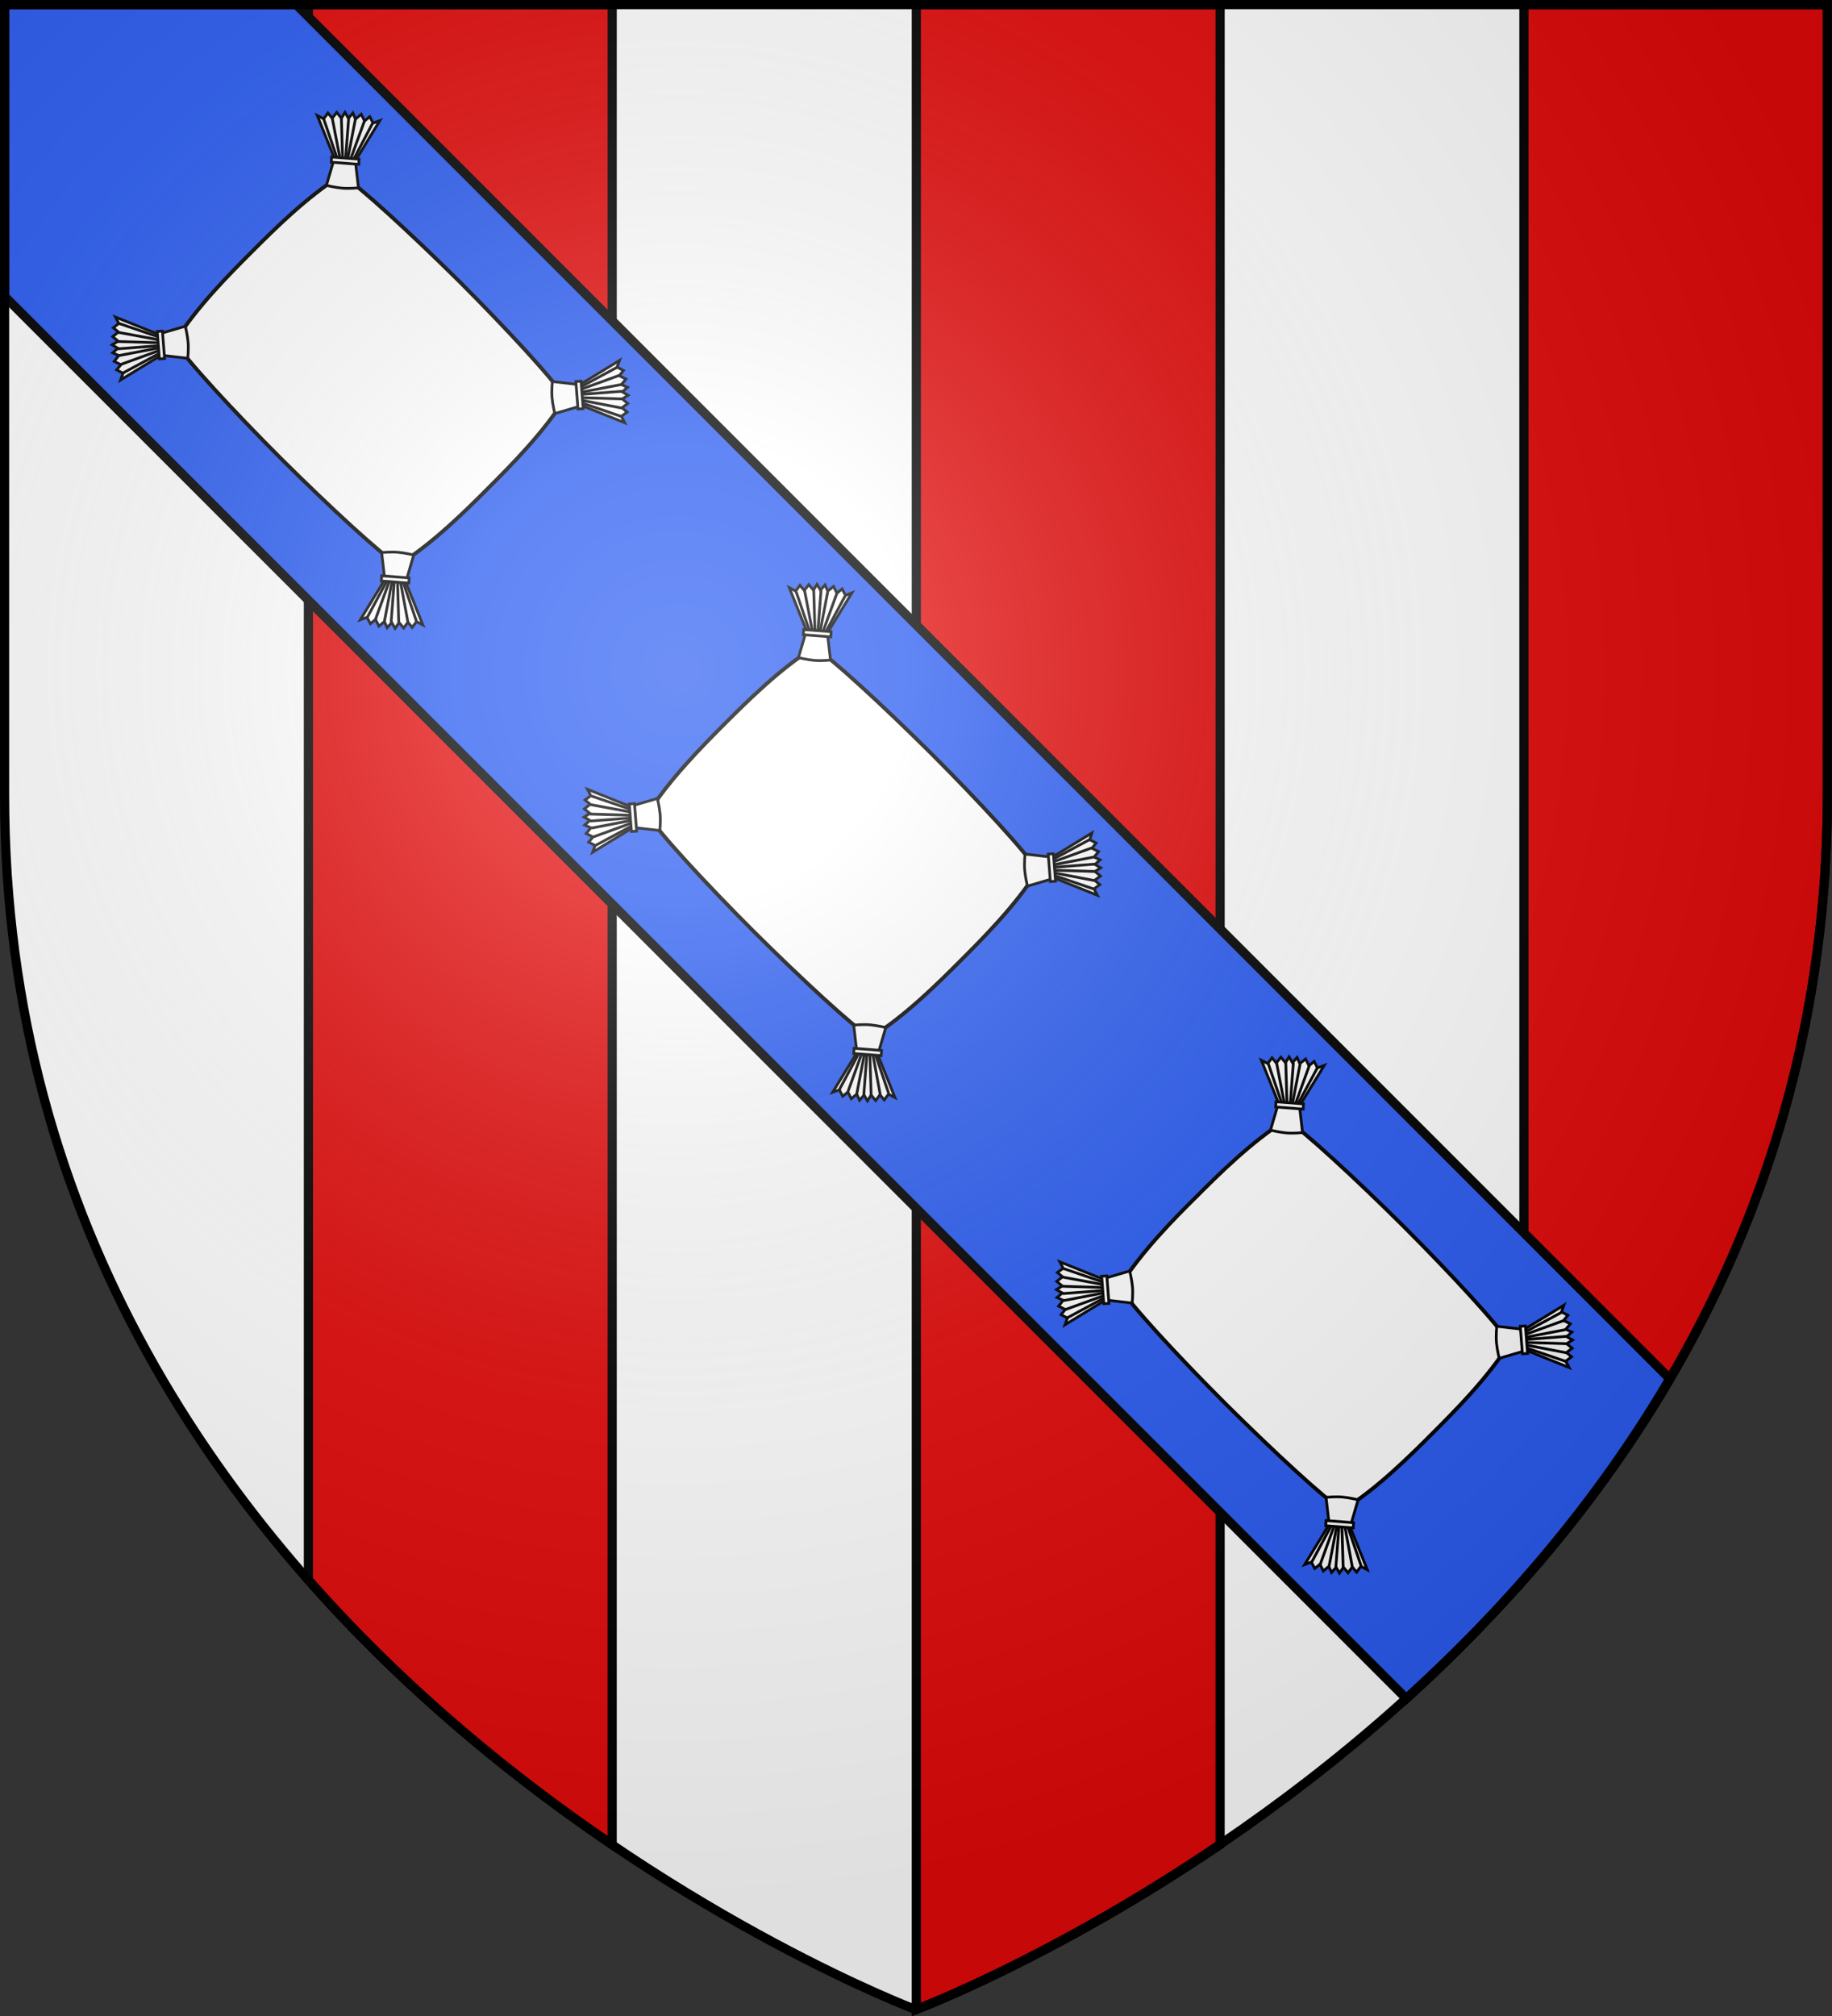
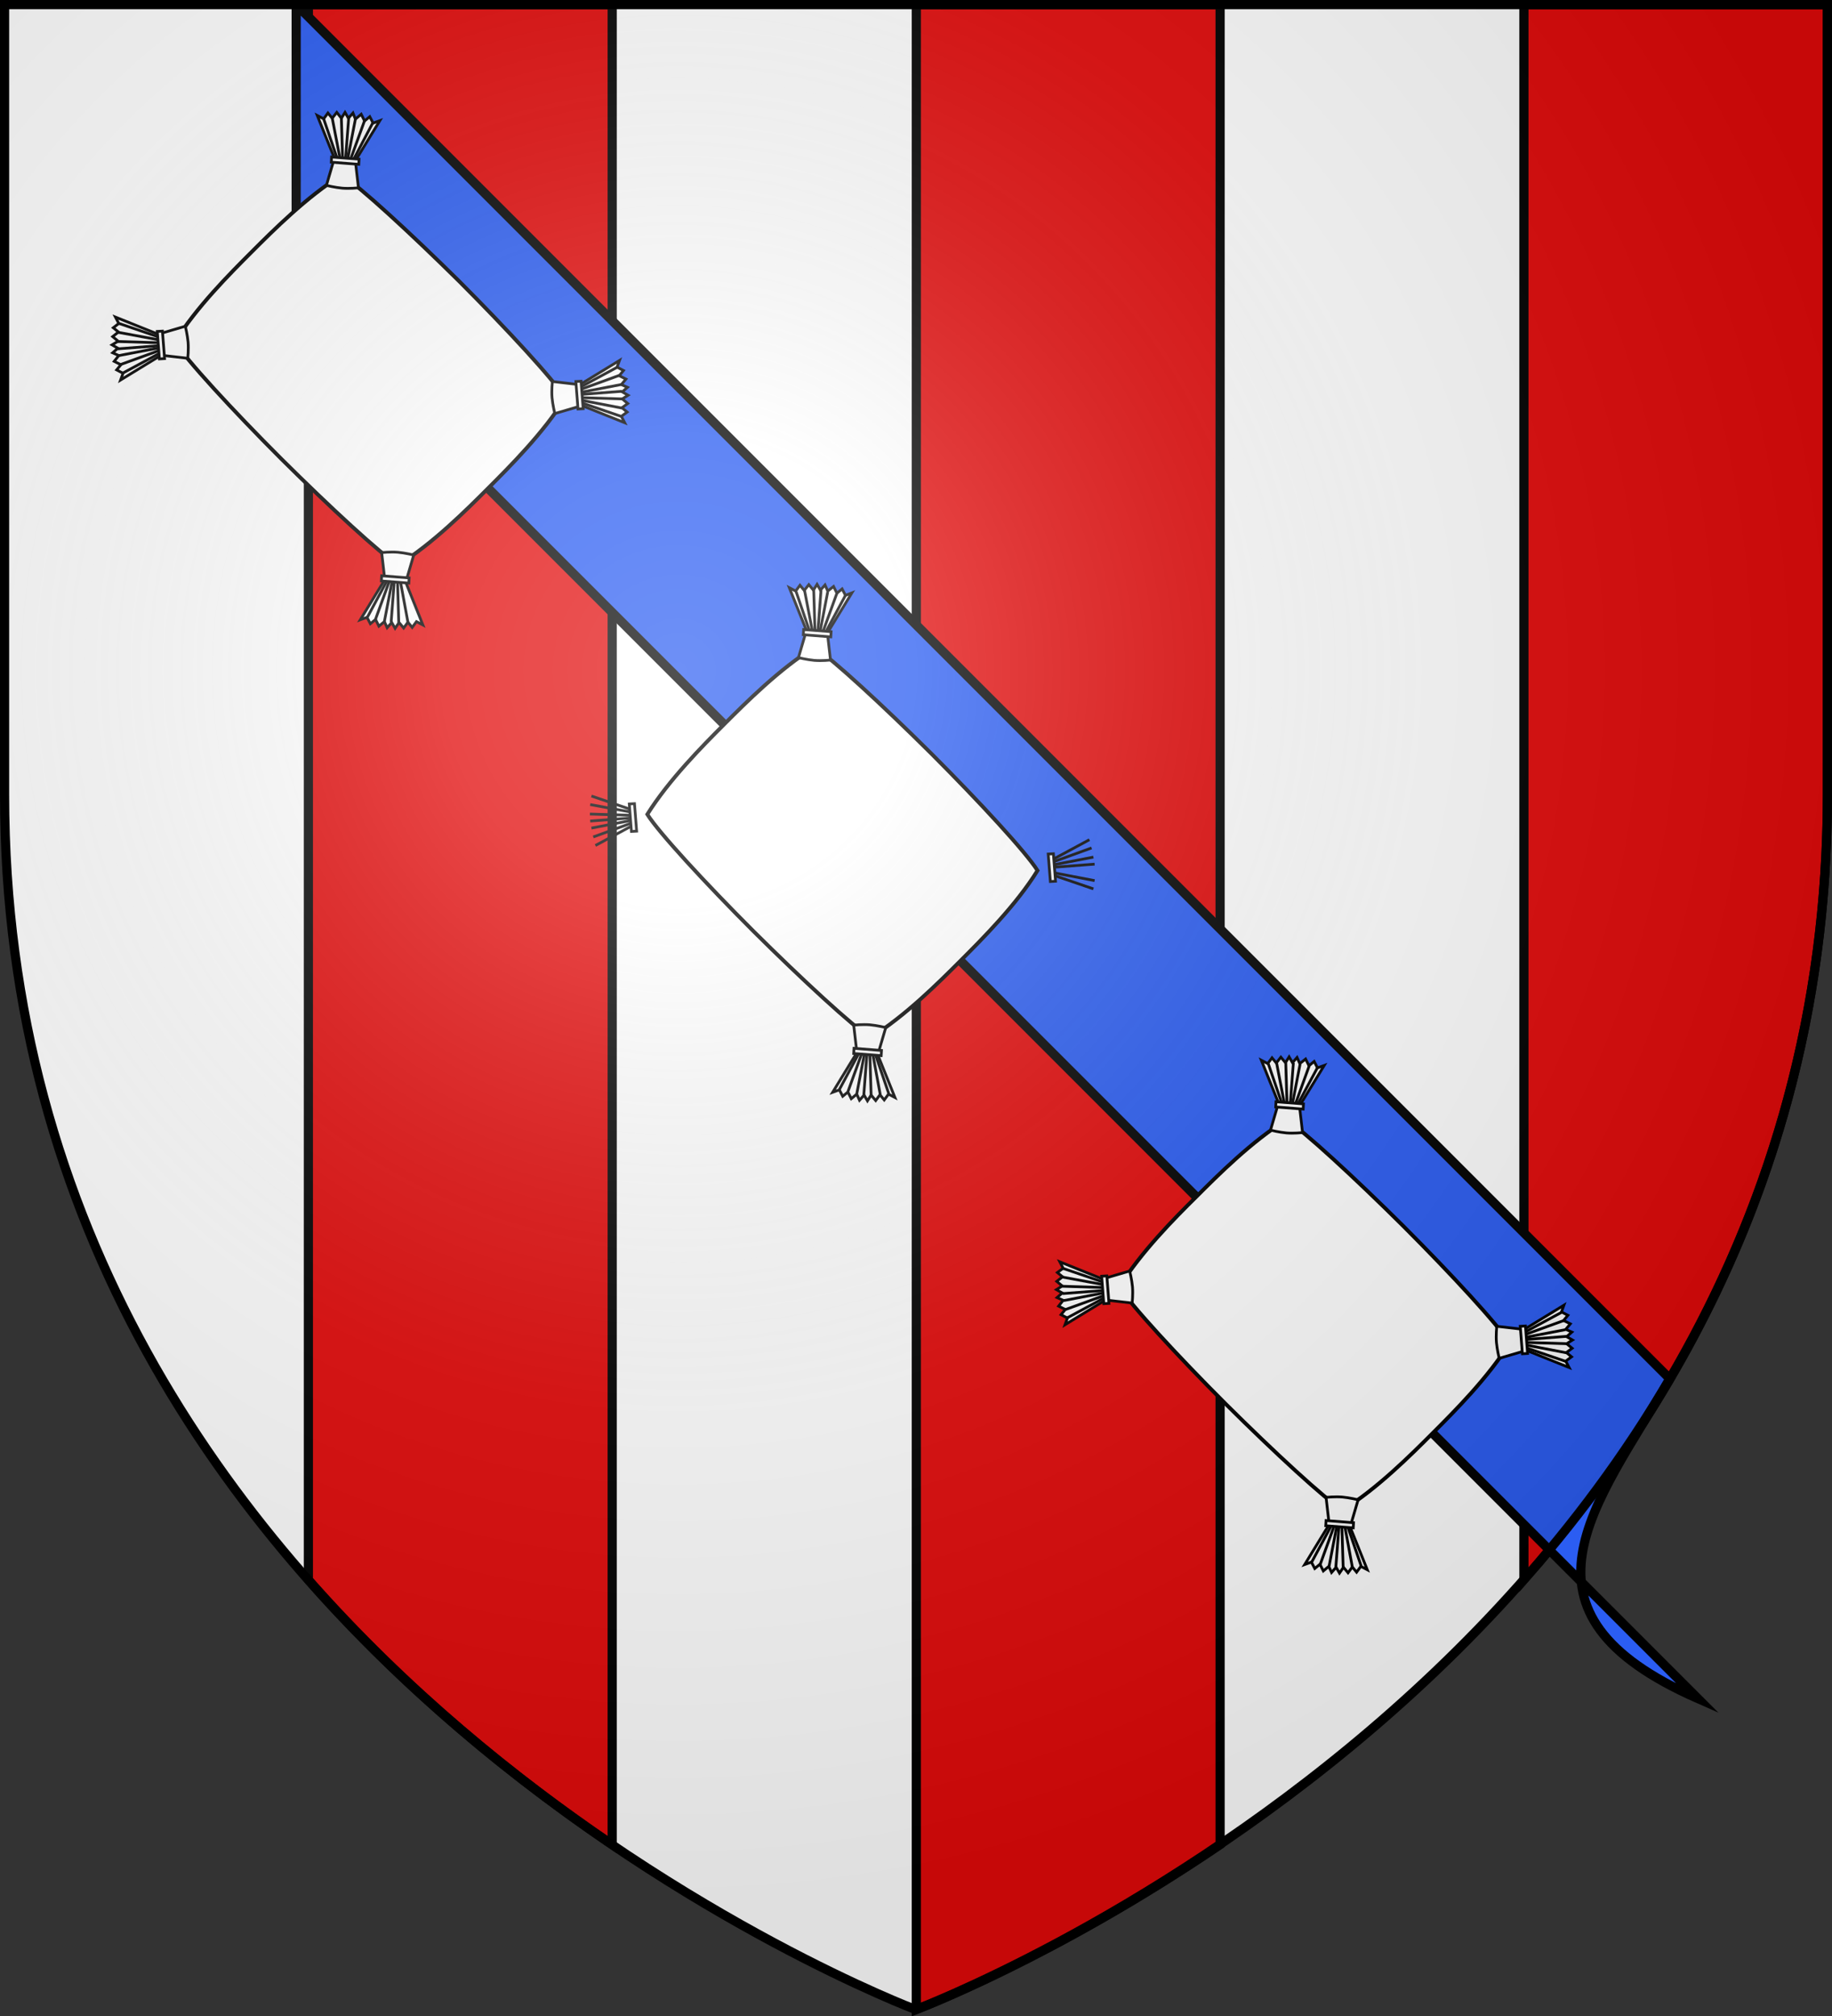
<svg xmlns="http://www.w3.org/2000/svg" version="1.1" id="svg2" x="0px" y="0px" viewBox="0 0 600 660.1" style="enable-background:new 0 0 600 660.1;" xml:space="preserve">
  <rect x="0" y="0" width="600" height="660.1" fill="#333333" stroke="none" />
  <style type="text/css">
	.st0{fill:#FFFFFF;}
	.st1{fill:#E20909;stroke:#000000;stroke-width:3;stroke-miterlimit:10;}
	.st2{fill:#2B5DF2;stroke:#000000;stroke-width:3;stroke-miterlimit:10;}
	.st3{fill:#FFFFFF;stroke:#000000;stroke-width:0.9;stroke-miterlimit:10;}
	.st4{fill:#FFFFFF;stroke:#000000;stroke-width:1.25;stroke-miterlimit:10;}
	.st5{fill:url(#path2875_1_);stroke:#000000;stroke-width:3;stroke-miterlimit:10;}
</style>
  <desc id="desc4">SVG coat of arms</desc>
  <g id="g9370" transform="matrix(0.607,0,0,0.694,-525.206,251.961)">
</g>
  <g id="g2137" transform="translate(-1456.132,-460.604)">
</g>
  <path id="path2875_5_" class="st0" d="M300,657.9c0,0,298.5-112.3,298.5-397.8V1.5H1.5v258.6C1.5,545.6,300,657.9,300,657.9z" />
  <path class="st1" d="M101,1.5v515.7c32,36.3,67.5,65,99.5,86.7V1.5H101z" />
  <path class="st1" d="M300.1,1.5v656.4c0.5-0.2,45-17,99.5-54V1.5H300.1z" />
  <path class="st1" d="M499.1,517.2c54.8-62.1,99.4-146.6,99.4-257.1V1.5h-99.4V517.2L499.1,517.2z" />
  <g id="g404">
    <polygon id="polygon400" class="st0" points="1.5,1.5 97,1.5 97,1.5  " />
-     <path id="path402" class="st2" d="M546.9,451.4L97,1.5H1.5V97l459.1,459.1C491.8,527.8,522.4,493.1,546.9,451.4z" />
+     <path id="path402" class="st2" d="M546.9,451.4L97,1.5V97l459.1,459.1C491.8,527.8,522.4,493.1,546.9,451.4z" />
  </g>
  <g id="g4593">
    <path id="path4595" class="st3" d="M57.3,111.9c3.7,5.9,18.9,22.4,34.8,38.3c15.9,15.8,32.5,31.1,38.3,34.8   c11.4-7.1,22.3-18,29.5-25.2c7.1-7.1,18.2-18.2,25.2-29.5c-3.7-5.9-18.9-22.4-34.8-38.3c-16-15.8-32.5-31-38.4-34.7   c-11.4,7.1-22.3,18-29.5,25.2C75.3,89.6,64.3,100.6,57.3,111.9" />
    <path id="path4597" class="st4" d="M57.3,111.9c3.7,5.9,18.9,22.4,34.8,38.3c15.9,15.8,32.5,31.1,38.3,34.8   c11.4-7.1,22.3-18,29.5-25.2c7.1-7.1,18.2-18.2,25.2-29.5c-3.7-5.9-18.9-22.4-34.8-38.3c-16-15.8-32.5-31-38.4-34.7   c-11.4,7.1-22.3,18-29.5,25.2C75.3,89.6,64.3,100.6,57.3,111.9z" />
    <g id="g4599">
      <path id="path4601" class="st3" d="M116.7,52.1l7.7-12.6l-2.2,0.8l-1.1-2.1l-1.7,1.4l-1.1-2.2l-1.9,1.6l-0.8-2l-1.5,1.7l-1.1-1.9    l-1.2,1.9l-1.5-1.9l-1.5,1.9l-1.4-1.7l-1.4,1.9l-2.1-1.1l5.5,13.7l-0.3,1.7l-2.2,7.5c0,0,2.9,0.7,5.2,0.9c2.4,0.2,5.3-0.1,5.3-0.1    l-0.9-7.8L116.7,52.1z" />
      <path id="path4603" class="st3" d="M122.1,40.2L115.9,52" />
      <path id="path4605" class="st3" d="M119.4,39.5l-4.5,12.4" />
      <path id="path4607" class="st3" d="M116.4,39l-2.5,12.9" />
      <path id="path4609" class="st3" d="M114.2,38.6l-1,13.1" />
      <path id="path4611" class="st3" d="M111.8,38.6l0.4,13.1" />
      <path id="path4613" class="st3" d="M108.8,38.6l2.5,13" />
      <path id="path4615" class="st3" d="M106,38.9l4.3,12.6" />
      <g id="g4617">
        <path id="path4619" class="st3" d="M190.3,125.7l12.6-7.7l-0.8,2.2l2.1,1.1l-1.4,1.7l2.2,1.1l-1.5,1.8l2,0.9l-1.7,1.5l1.9,1.1     l-1.9,1.2l1.8,1.5l-1.9,1.4l1.7,1.4l-1.9,1.4l1.1,2.1l-13.7-5.5l-1.7,0.3l-7.5,2.2c0,0-0.7-2.9-0.9-5.2c-0.2-2.4,0.1-5.3,0.1-5.3     l7.8,0.9L190.3,125.7z" />
        <path id="path4621" class="st3" d="M202.2,120.2l-11.7,6.3" />
        <path id="path4623" class="st3" d="M202.8,122.9l-12.4,4.5" />
        <path id="path4625" class="st3" d="M203.4,125.9l-13,2.5" />
        <path id="path4627" class="st3" d="M203.7,128.1l-13.1,1" />
        <path id="path4629" class="st3" d="M203.8,130.6l-13.1-0.4" />
        <path id="path4631" class="st3" d="M203.7,133.6l-13-2.5" />
        <path id="path4633" class="st3" d="M203.4,136.3l-12.6-4.3" />
        <path id="path4635" class="st3" d="M188.6,124.9l0.7,9l1.7-0.1l-0.7-9L188.6,124.9z" />
      </g>
      <path id="path4637" class="st3" d="M117.5,53.8l-9-0.7l0.1-1.7l9,0.7L117.5,53.8z" />
      <g id="g4639">
        <path id="path4641" class="st3" d="M125.7,190.3l-7.7,12.6l2.2-0.8l1.1,2.1l1.7-1.4l1.1,2.2l1.8-1.5l0.9,2l1.5-1.7l1.1,1.9     l1.3-1.9l1.5,1.8l1.4-1.9l1.4,1.7l1.4-1.9l2.1,1.1l-5.5-13.7l0.3-1.7l2.2-7.5c0,0-2.9-0.7-5.2-0.9c-2.4-0.2-5.3,0.1-5.3,0.1     l0.9,7.8L125.7,190.3z" />
        <path id="path4643" class="st3" d="M120.3,202.1l6.3-11.7" />
        <path id="path4645" class="st3" d="M123,202.7l4.5-12.4" />
        <path id="path4647" class="st3" d="M125.9,203.4l2.5-13" />
        <path id="path4649" class="st3" d="M128.1,203.7l1-13.1" />
        <path id="path4651" class="st3" d="M130.6,203.8l-0.4-13.1" />
        <path id="path4653" class="st3" d="M133.6,203.7l-2.4-13" />
-         <path id="path4655" class="st3" d="M136.4,203.4l-4.3-12.6" />
        <path id="path4657" class="st3" d="M125,188.5l9,0.7l-0.1,1.7l-9-0.7L125,188.5z" />
      </g>
      <g id="g4659">
        <path id="path4661" class="st3" d="M52.1,116.7l-12.6,7.7l0.8-2.2l-2.1-1.1l1.4-1.7l-2.2-1.1l1.5-1.9l-2-0.9l1.7-1.5l-1.9-1.1     l2-1.2l-1.8-1.5l1.9-1.5l-1.7-1.4l1.8-1.4l-1.1-2.1l13.7,5.5l1.7-0.3l7.5-2.2c0,0,0.7,2.9,0.9,5.2c0.2,2.4-0.1,5.3-0.1,5.3     l-7.8-0.9L52.1,116.7z" />
        <path id="path4663" class="st3" d="M40.3,122.1l11.7-6.3" />
        <path id="path4665" class="st3" d="M39.6,119.3l12.4-4.5" />
        <path id="path4667" class="st3" d="M39,116.4l13-2.5" />
        <path id="path4669" class="st3" d="M38.6,114.2l13.1-1" />
        <path id="path4671" class="st3" d="M38.6,111.8l13.1,0.4" />
        <path id="path4673" class="st3" d="M38.7,108.8l13,2.4" />
        <path id="path4675" class="st3" d="M39,105.9l12.6,4.3" />
        <path id="path4677" class="st3" d="M53.9,117.4l-0.7-9l-1.7,0.1l0.7,9L53.9,117.4z" />
      </g>
    </g>
  </g>
  <g id="g4679">
-     <path id="path4681" class="st3" d="M212,266.6c3.7,5.9,18.9,22.4,34.8,38.3c15.9,15.8,32.5,31.1,38.3,34.8   c11.4-7.1,22.3-18,29.5-25.2c7.1-7.1,18.2-18.2,25.2-29.5c-3.7-5.9-18.9-22.4-34.8-38.3c-15.9-15.8-32.5-31.1-38.3-34.8   c-11.4,7.1-22.3,18-29.5,25.2C230,244.3,219.1,255.3,212,266.6" />
    <path id="path4683" class="st4" d="M212,266.6c3.7,5.9,18.9,22.4,34.8,38.3c15.9,15.8,32.5,31.1,38.3,34.8   c11.4-7.1,22.3-18,29.5-25.2c7.1-7.1,18.2-18.2,25.2-29.5c-3.7-5.9-18.9-22.4-34.8-38.3c-15.9-15.8-32.5-31.1-38.3-34.8   c-11.4,7.1-22.3,18-29.5,25.2C230,244.3,219.1,255.3,212,266.6z" />
    <g id="g4685">
      <path id="path4687" class="st3" d="M271.3,206.7l7.7-12.6l-2.1,0.8l-1.1-2.1l-1.7,1.4L273,192l-1.9,1.5l-0.9-2l-1.5,1.7l-1.1-1.9    l-1.2,1.9l-1.5-1.8l-1.5,1.9l-1.4-1.7l-1.4,1.9l-2.1-1.1l5.5,13.7l-0.3,1.7l-2.2,7.5c0,0,2.9,0.7,5.2,0.9c2.4,0.2,5.3-0.1,5.3-0.1    l-0.9-7.8L271.3,206.7z" />
      <path id="path4689" class="st3" d="M276.9,194.9l-6.3,11.7" />
      <path id="path4691" class="st3" d="M274.1,194.2l-4.5,12.4" />
      <path id="path4693" class="st3" d="M271.1,193.7l-2.5,13" />
      <path id="path4695" class="st3" d="M268.9,193.2l-1,13.1" />
      <path id="path4697" class="st3" d="M266.5,193.2l0.4,13.1" />
      <path id="path4699" class="st3" d="M263.5,193.3l2.5,13" />
      <path id="path4701" class="st3" d="M260.7,193.6l4.3,12.6" />
      <g id="g4703">
-         <path id="path4705" class="st3" d="M345,280.4l12.6-7.7l-0.7,2.2l2.1,1.1l-1.4,1.7l2.2,1.1l-1.5,1.8l2,0.9l-1.7,1.5l1.9,1.1     l-1.9,1.2l1.8,1.5l-1.9,1.4l1.7,1.4l-1.9,1.4l1.1,2.1l-13.7-5.5l-1.7,0.3l-7.5,2.2c0,0-0.7-2.9-0.9-5.2c-0.2-2.4,0.1-5.3,0.1-5.3     l7.8,0.9L345,280.4z" />
        <path id="path4707" class="st3" d="M356.8,274.9l-11.7,6.3" />
        <path id="path4709" class="st3" d="M357.5,277.6l-12.4,4.5" />
        <path id="path4711" class="st3" d="M358.1,280.6l-13,2.5" />
        <path id="path4713" class="st3" d="M358.5,282.9l-13.1,1" />
-         <path id="path4715" class="st3" d="M358.5,285.3l-13.1-0.4" />
        <path id="path4717" class="st3" d="M358.5,288.3l-13-2.5" />
        <path id="path4719" class="st3" d="M358.1,291l-12.6-4.3" />
        <path id="path4721" class="st3" d="M343.3,279.6l0.7,9l1.7-0.1l-0.7-9L343.3,279.6z" />
      </g>
      <path id="path4723" class="st3" d="M272.1,208.5l-9-0.7l0.1-1.7l9,0.7L272.1,208.5z" />
      <g id="g4725">
        <path id="path4727" class="st3" d="M280.4,345l-7.7,12.6l2.2-0.8l1.1,2.1l1.7-1.4l1.1,2.2l1.8-1.5l0.9,2l1.5-1.7l1.1,1.9l1.2-1.9     l1.5,1.8l1.4-1.9l1.4,1.7l1.4-1.9l2.1,1.1l-5.5-13.7l0.3-1.7l2.2-7.5c0,0-2.9-0.7-5.2-0.9c-2.4-0.2-5.3,0.1-5.3,0.1l0.9,7.8     L280.4,345z" />
        <path id="path4729" class="st3" d="M274.9,356.7l6.3-11.7" />
        <path id="path4731" class="st3" d="M277.7,357.4l4.5-12.4" />
        <path id="path4733" class="st3" d="M280.6,358.1l2.5-13" />
        <path id="path4735" class="st3" d="M282.9,358.5l1-13.1" />
        <path id="path4737" class="st3" d="M285.3,358.5l-0.4-13.2" />
        <path id="path4739" class="st3" d="M288.3,358.4l-2.4-13" />
        <path id="path4741" class="st3" d="M291.1,358.1l-4.3-12.6" />
        <path id="path4743" class="st3" d="M279.7,343.2l9,0.7l-0.1,1.7l-9-0.7L279.7,343.2z" />
      </g>
      <g id="g4745">
-         <path id="path4747" class="st3" d="M206.7,271.3l-12.6,7.7l0.8-2.2l-2.1-1.1l1.4-1.7l-2.2-1.1l1.5-1.9l-2-0.9l1.7-1.5l-1.9-1.1     l1.9-1.2l-1.8-1.5l1.9-1.5l-1.7-1.4l1.9-1.4l-1.1-2.1l13.7,5.5l1.7-0.3l7.5-2.2c0,0,0.7,2.9,0.9,5.2c0.2,2.4-0.1,5.3-0.1,5.3     l-7.8-0.9L206.7,271.3z" />
        <path id="path4749" class="st3" d="M195,276.8l11.7-6.3" />
        <path id="path4751" class="st3" d="M194.3,274l12.4-4.5" />
        <path id="path4753" class="st3" d="M193.7,271.1l13-2.5" />
        <path id="path4755" class="st3" d="M193.3,268.8l13.1-1" />
        <path id="path4757" class="st3" d="M193.2,266.5l13.1,0.4" />
        <path id="path4759" class="st3" d="M193.3,263.4l13,2.4" />
        <path id="path4761" class="st3" d="M193.7,260.6l12.6,4.3" />
        <path id="path4763" class="st3" d="M208.5,272.1l-0.7-9l-1.7,0.1l0.7,9L208.5,272.1z" />
      </g>
    </g>
  </g>
  <g id="g4765">
    <path id="path4767" class="st3" d="M366.6,421.3c3.7,5.9,18.9,22.4,34.8,38.3c15.9,15.8,32.5,31.1,38.3,34.8   c11.4-7.1,22.3-18,29.5-25.2c7.1-7.1,18.2-18.2,25.2-29.5c-3.7-5.9-18.9-22.4-34.8-38.3c-15.9-15.8-32.5-31.1-38.3-34.8   c-11.4,7.1-22.3,18-29.5,25.2C384.6,398.9,373.7,409.9,366.6,421.3" />
    <path id="path4769" class="st4" d="M366.6,421.3c3.7,5.9,18.9,22.4,34.8,38.3c15.9,15.8,32.5,31.1,38.3,34.8   c11.4-7.1,22.3-18,29.5-25.2c7.1-7.1,18.2-18.2,25.2-29.5c-3.7-5.9-18.9-22.4-34.8-38.3c-15.9-15.8-32.5-31.1-38.3-34.8   c-11.4,7.1-22.3,18-29.5,25.2C384.6,398.9,373.7,409.9,366.6,421.3z" />
    <g id="g4771">
      <path id="path4773" class="st3" d="M426,361.4l7.7-12.6l-2.2,0.8l-1.1-2.1l-1.7,1.4l-1.1-2.2l-1.9,1.5l-0.9-2l-1.5,1.7l-1.1-1.9    l-1.2,1.9l-1.5-1.8L418,348l-1.4-1.7l-1.4,1.9l-2.1-1.1l5.5,13.7l-0.3,1.7l-2.2,7.5c0,0,2.9,0.7,5.2,0.9s5.3-0.1,5.3-0.1l-0.9-7.8    L426,361.4z" />
      <path id="path4775" class="st3" d="M431.5,349.5l-6.3,11.7" />
      <path id="path4777" class="st3" d="M428.8,348.9l-4.5,12.4" />
      <path id="path4779" class="st3" d="M425.8,348.3l-2.5,13" />
      <path id="path4781" class="st3" d="M423.6,347.9l-1,13.1" />
      <path id="path4783" class="st3" d="M421.1,347.9l0.4,13.1" />
      <path id="path4785" class="st3" d="M418.1,348l2.5,13" />
      <path id="path4787" class="st3" d="M415.4,348.3l4.3,12.6" />
      <g id="g4789">
        <path id="path4791" class="st3" d="M499.6,435l12.6-7.7l-0.8,2.2l2.1,1.1l-1.4,1.7l2.2,1.1l-1.5,1.8l2,0.9l-1.7,1.5l1.9,1.1     l-1.9,1.2l1.8,1.5l-1.9,1.4l1.7,1.4l-1.9,1.4l1.1,2.1l-13.7-5.5l-1.7,0.3l-7.5,2.2c0,0-0.7-2.9-0.9-5.2c-0.2-2.4,0.1-5.3,0.1-5.3     l7.8,0.9L499.6,435z" />
        <path id="path4793" class="st3" d="M511.5,429.6l-11.7,6.3" />
        <path id="path4795" class="st3" d="M512.2,432.3l-12.4,4.5" />
        <path id="path4797" class="st3" d="M512.7,435.3l-13,2.5" />
        <path id="path4799" class="st3" d="M513.1,437.5l-13.1,1" />
        <path id="path4801" class="st3" d="M513.1,439.9l-13.1-0.4" />
        <path id="path4803" class="st3" d="M513.1,442.9l-13-2.5" />
        <path id="path4805" class="st3" d="M512.8,445.7l-12.6-4.3" />
        <path id="path4807" class="st3" d="M497.9,434.2l0.7,9l1.7-0.1l-0.7-9L497.9,434.2z" />
      </g>
      <path id="path4809" class="st3" d="M426.8,363.1l-9-0.7l0.1-1.7l9,0.7L426.8,363.1z" />
      <g id="g4811">
        <path id="path4813" class="st3" d="M435,499.6l-7.7,12.6l2.2-0.8l1.1,2.1l1.7-1.4l1.1,2.2l1.8-1.5l0.9,2l1.5-1.7l1.1,1.9l1.3-1.9     l1.5,1.8l1.4-1.9l1.4,1.7l1.4-1.9l2.1,1.1l-5.5-13.7l0.3-1.7l2.2-7.5c0,0-2.9-0.7-5.2-0.9s-5.3,0.1-5.3,0.1l0.9,7.8L435,499.6z" />
        <path id="path4815" class="st3" d="M429.6,511.4l6.3-11.7" />
        <path id="path4817" class="st3" d="M432.4,512.1l4.5-12.4" />
        <path id="path4819" class="st3" d="M435.3,512.7l2.5-13" />
        <path id="path4821" class="st3" d="M437.5,513.1l1-13.1" />
        <path id="path4823" class="st3" d="M439.9,513.1l-0.4-13.1" />
        <path id="path4825" class="st3" d="M442.9,513l-2.4-13" />
        <path id="path4827" class="st3" d="M445.8,512.7l-4.3-12.6" />
        <path id="path4829" class="st3" d="M434.3,497.8l9,0.7l-0.1,1.7l-9-0.7L434.3,497.8z" />
      </g>
      <g id="g4831">
        <path id="path4833" class="st3" d="M361.4,426l-12.6,7.7l0.8-2.2l-2.1-1.1l1.4-1.7l-2.2-1.1l1.5-1.9l-2-0.9l1.7-1.5l-1.9-1.1     l1.9-1.2l-1.8-1.5l1.9-1.5l-1.7-1.4l1.9-1.4l-1.1-2.1l13.7,5.5l1.7-0.3l7.5-2.2c0,0,0.7,2.9,0.9,5.2c0.2,2.4-0.1,5.3-0.1,5.3     l-7.8-0.9L361.4,426z" />
        <path id="path4835" class="st3" d="M349.6,431.4l11.7-6.3" />
        <path id="path4837" class="st3" d="M349,428.7l12.4-4.5" />
        <path id="path4839" class="st3" d="M348.3,425.8l13-2.5" />
        <path id="path4841" class="st3" d="M348,423.5l13.1-1" />
        <path id="path4843" class="st3" d="M347.9,421.1l13.1,0.4" />
        <path id="path4845" class="st3" d="M348,418.1l13,2.4" />
        <path id="path4847" class="st3" d="M348.3,415.3l12.6,4.3" />
        <path id="path4849" class="st3" d="M363.2,426.7l-0.7-9l-1.7,0.1l0.7,9L363.2,426.7z" />
      </g>
    </g>
  </g>
  <radialGradient id="path2875_1_" cx="-669.908" cy="-474.793" r="299.822" gradientTransform="matrix(1.353 0 0 1.349 1128.565 859.99)" gradientUnits="userSpaceOnUse">
    <stop offset="0" style="stop-color:#FFFFFF;stop-opacity:0.314" />
    <stop offset="0.19" style="stop-color:#FFFFFF;stop-opacity:0.251" />
    <stop offset="0.6" style="stop-color:#6B6B6B;stop-opacity:0.126" />
    <stop offset="1" style="stop-color:#000000;stop-opacity:0.126" />
  </radialGradient>
  <path id="path2875_3_" class="st5" d="M299.9,657.9c0,0,298.6-112.3,298.6-397.8V1.5H1.5v258.6C1.5,545.6,299.9,657.9,299.9,657.9z" />
</svg>